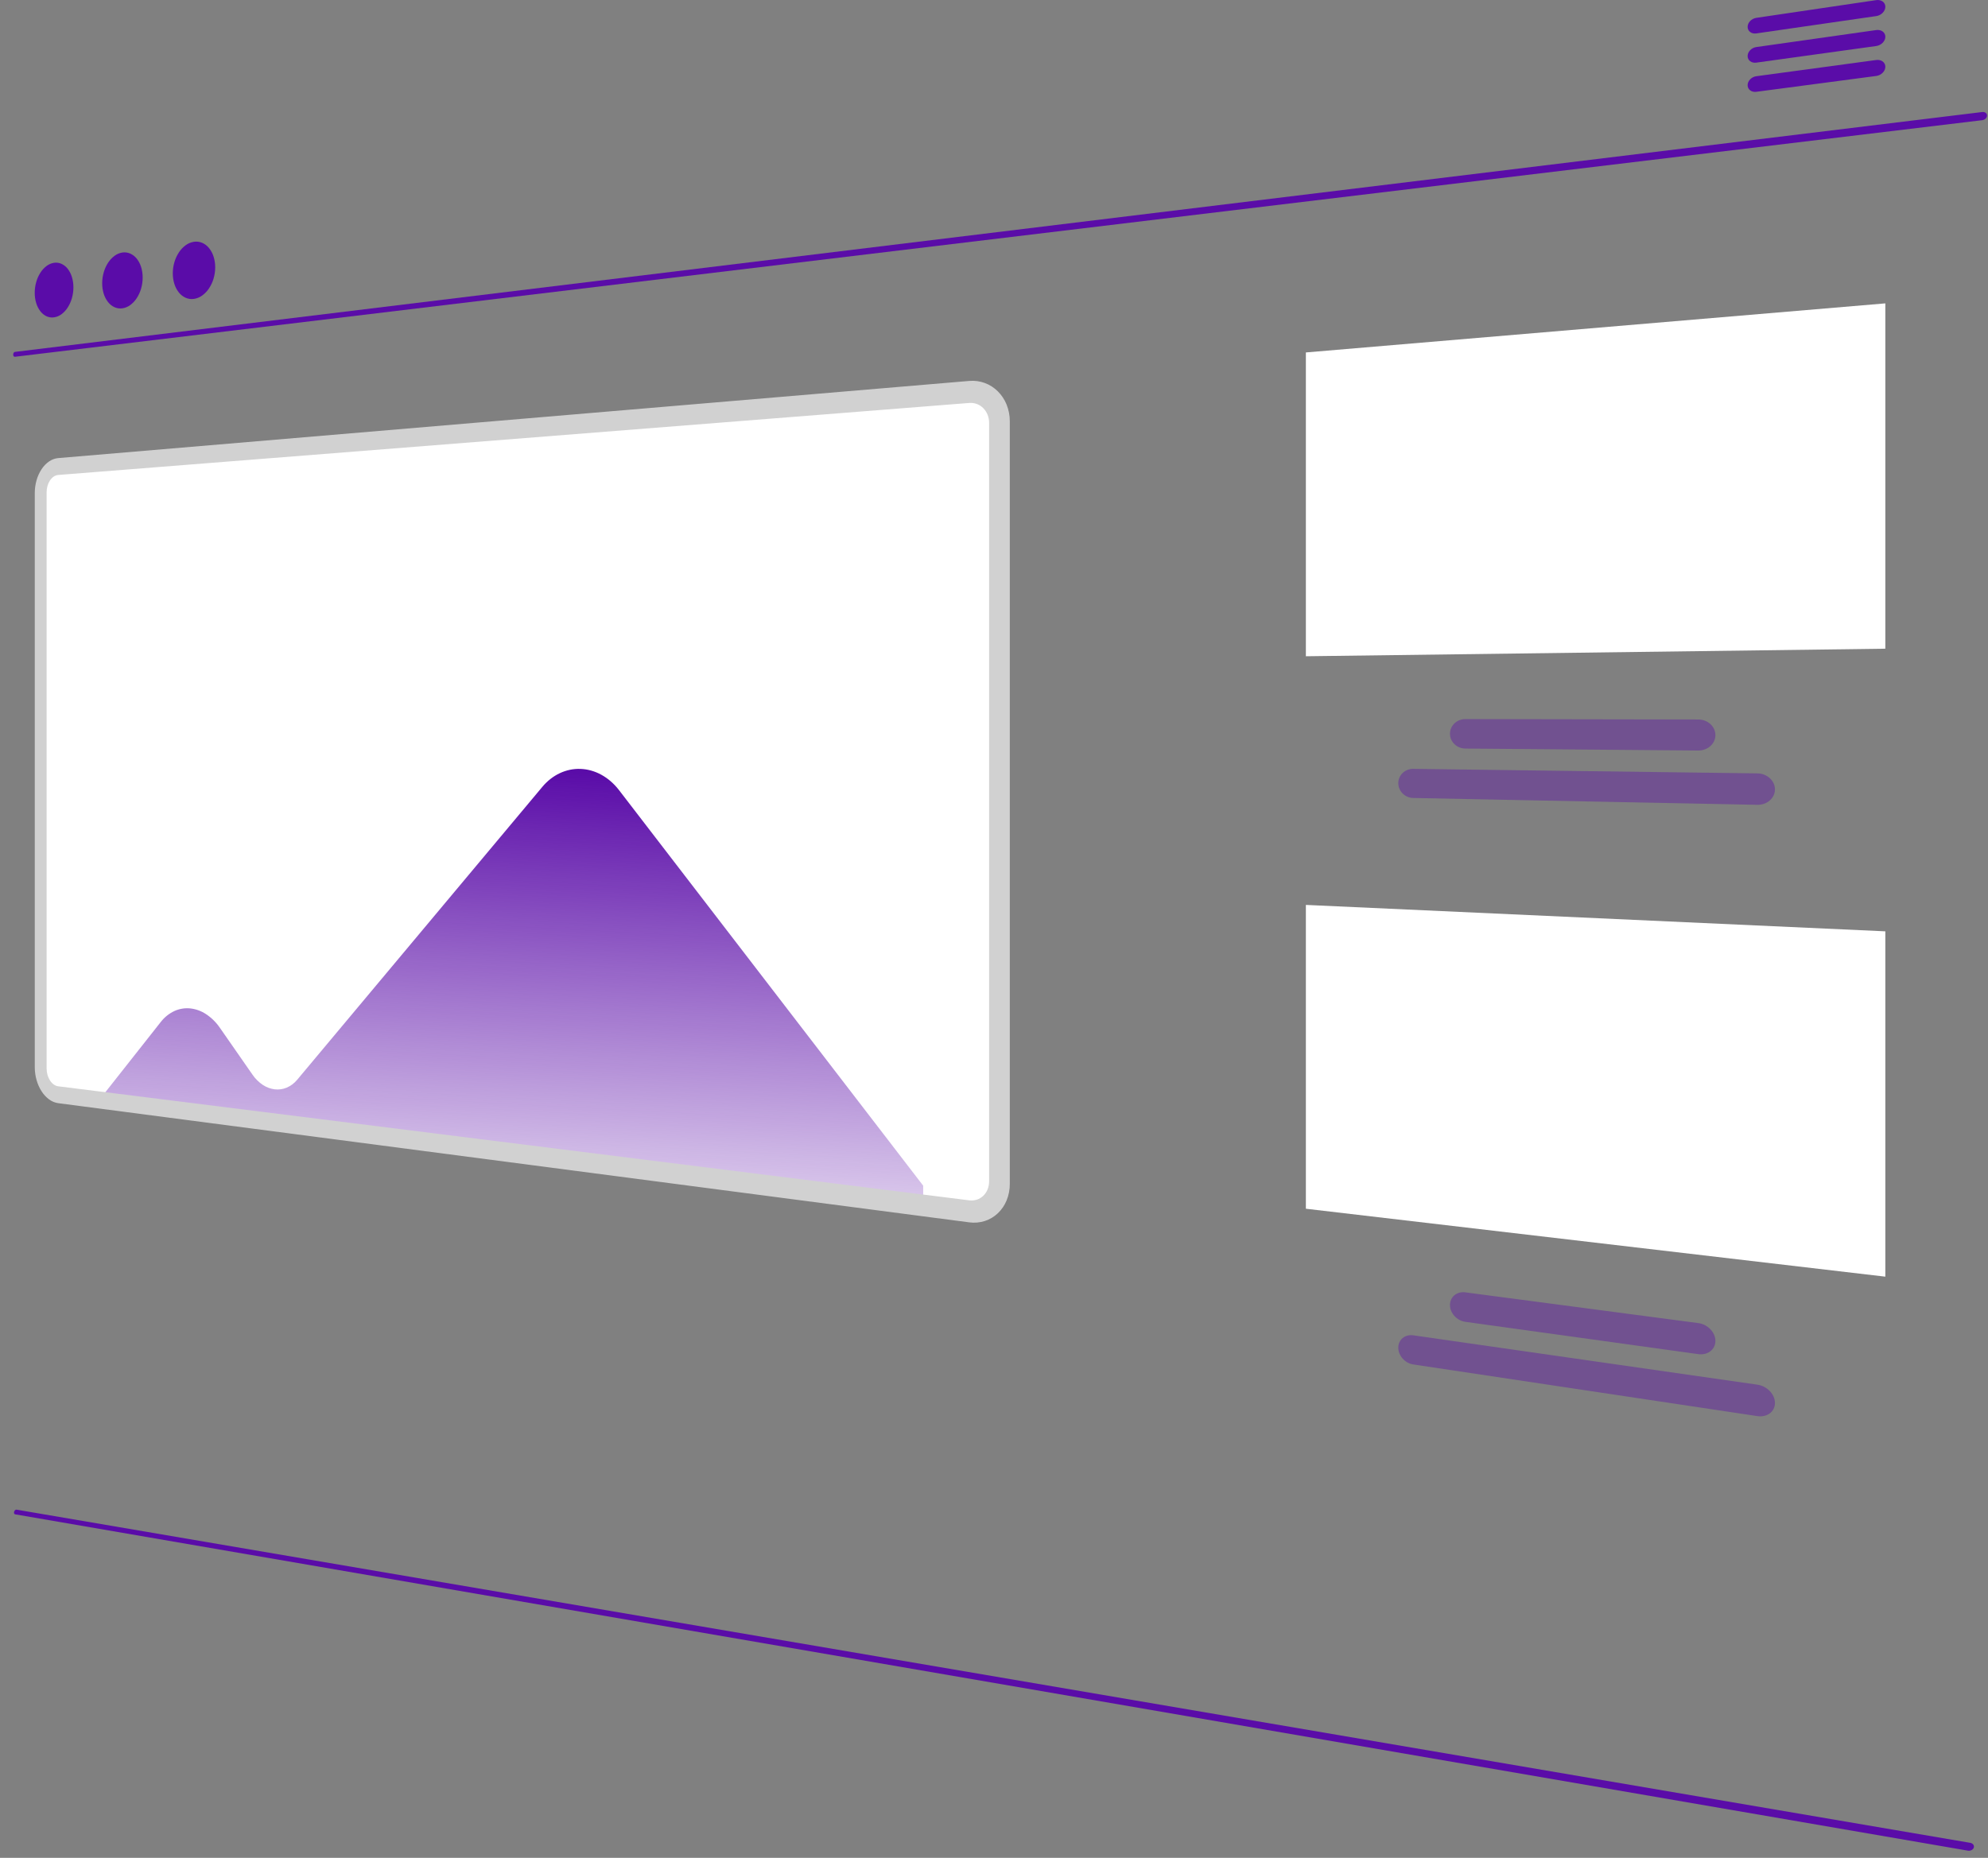
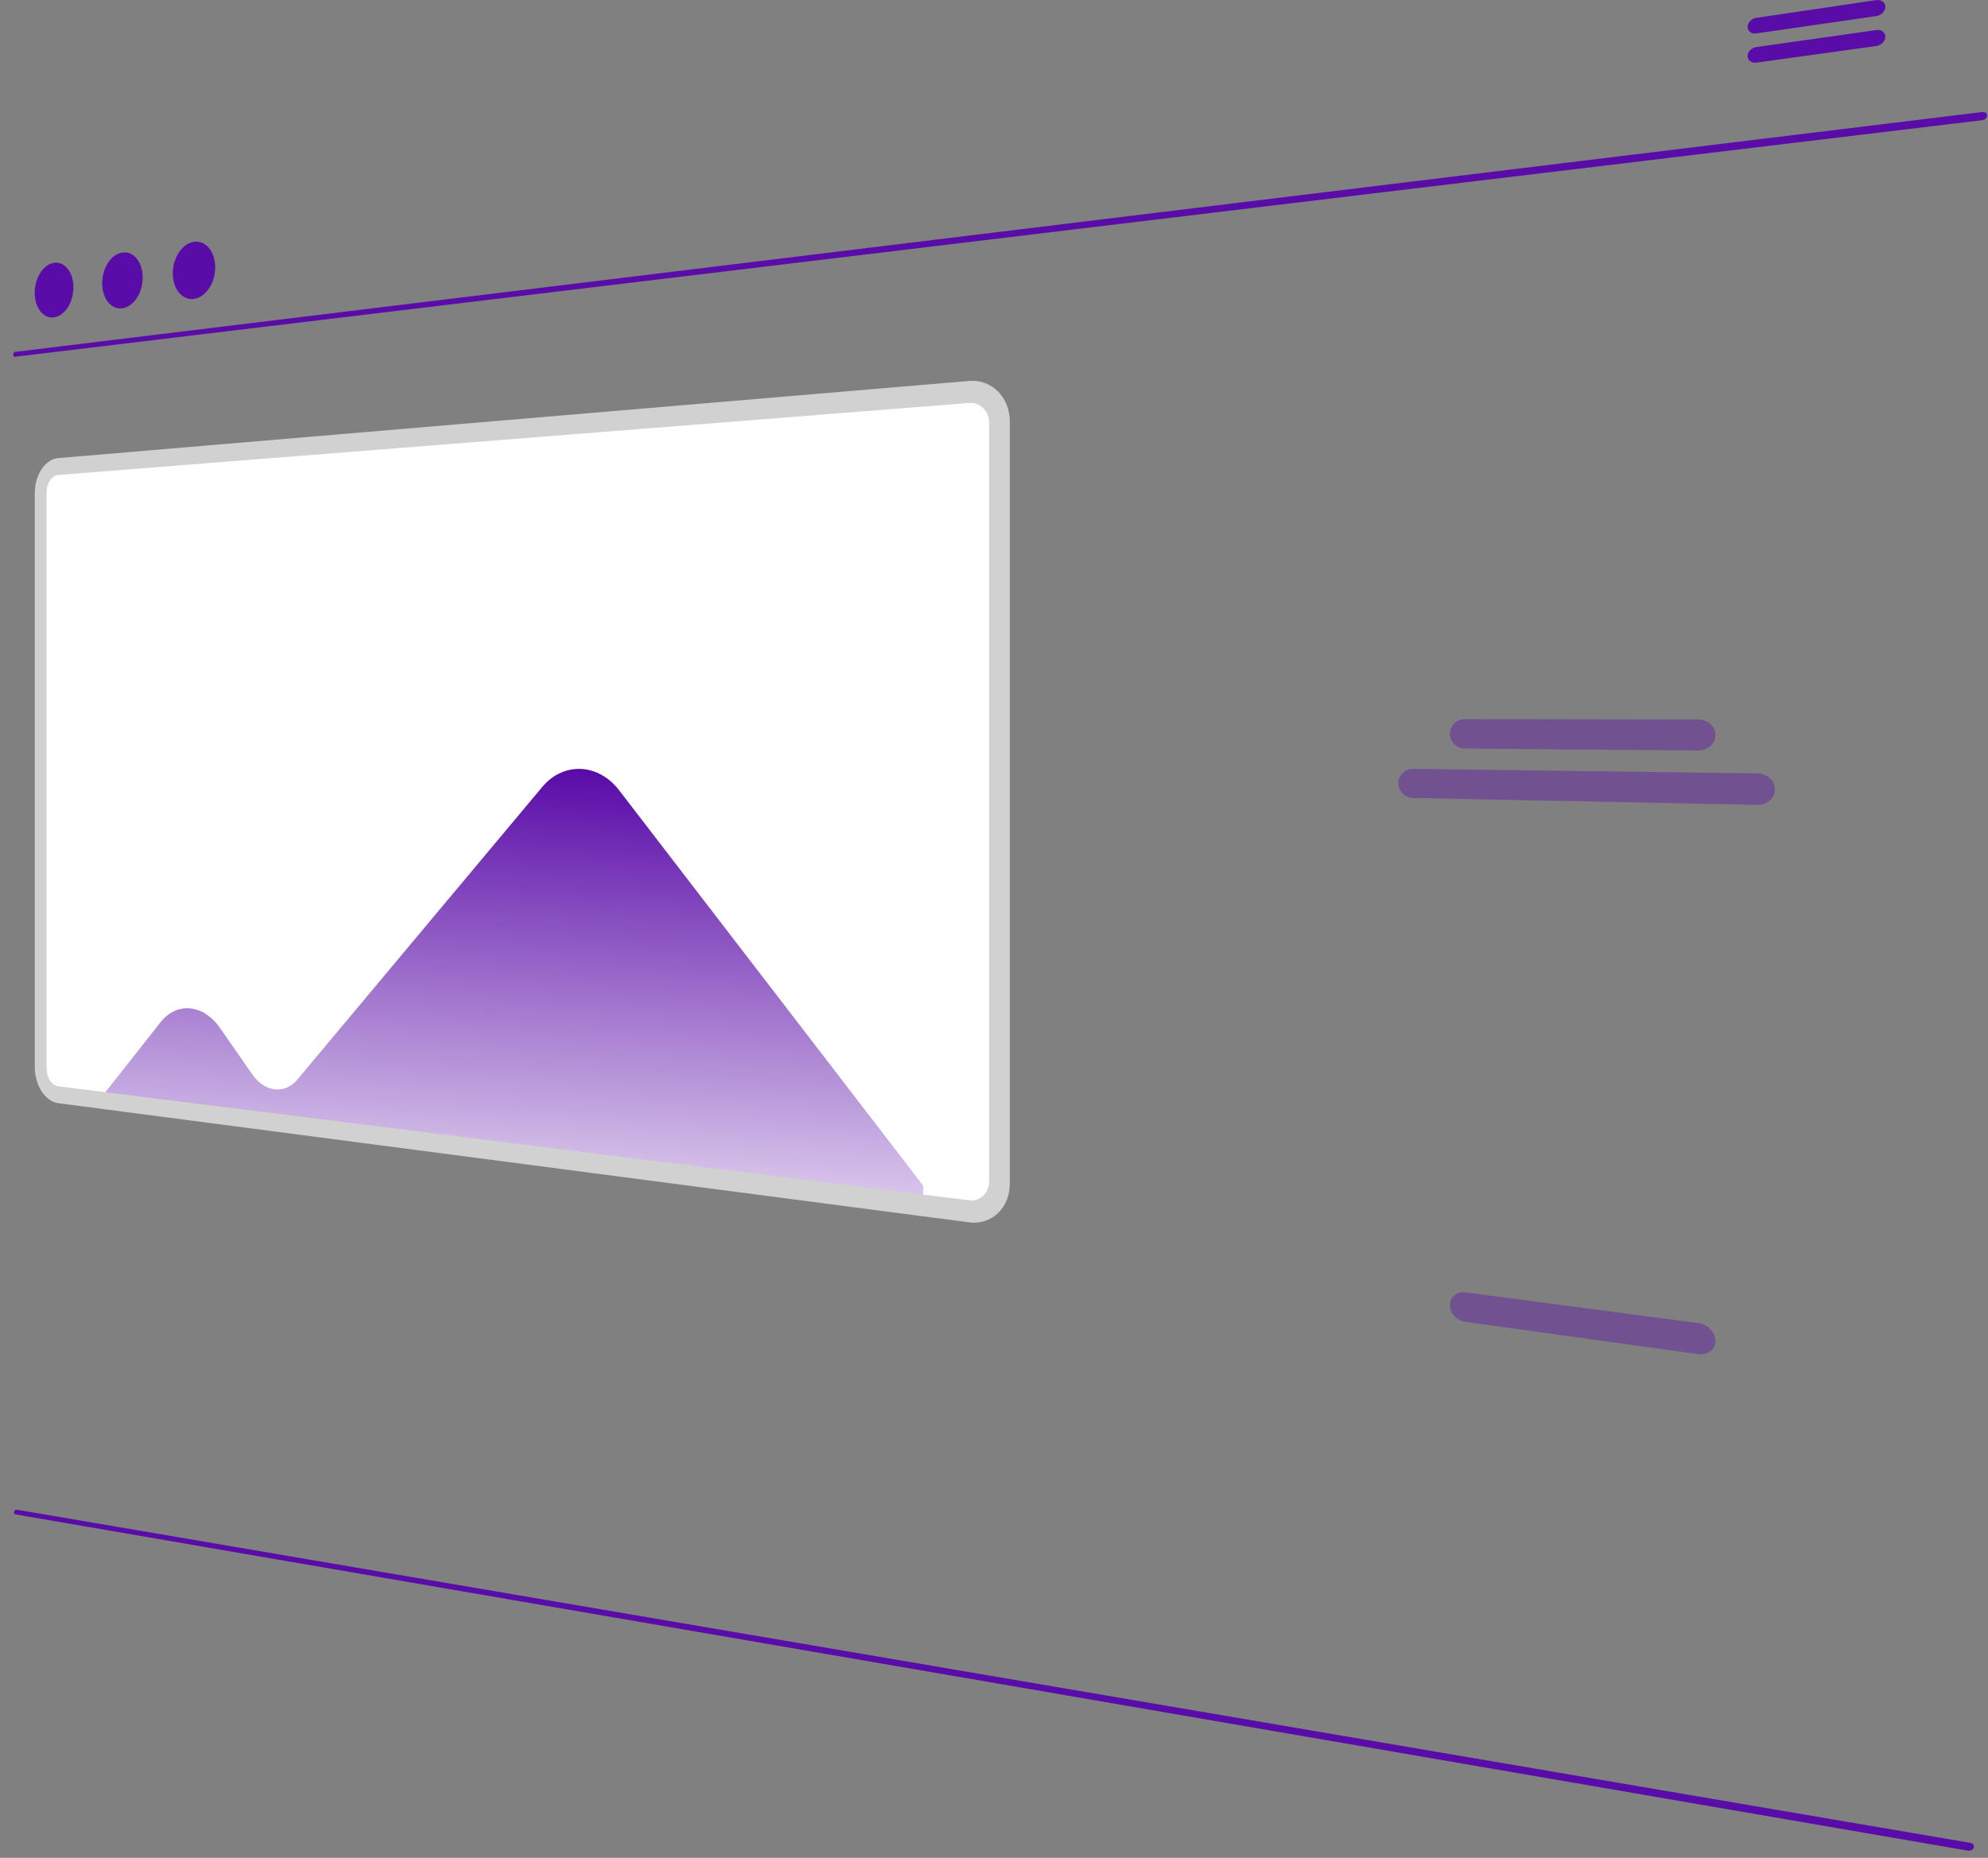
<svg xmlns="http://www.w3.org/2000/svg" width="291" height="272" viewBox="0 0 291 272" fill="none">
  <rect x="0" y="0" width="291" height="272" fill="#808080" stroke="none" />
  <path d="M290.159 17.596L2.18 52.236C2.147 52.24 2.113 52.235 2.083 52.22C2.051 52.204 2.024 52.181 2.003 52.153C1.979 52.12 1.961 52.084 1.949 52.045C1.936 52.001 1.929 51.955 1.93 51.908C1.93 51.86 1.936 51.813 1.95 51.767C1.962 51.724 1.98 51.683 2.005 51.646C2.026 51.613 2.053 51.583 2.084 51.56C2.113 51.538 2.146 51.524 2.182 51.52L290.159 16.402C290.25 16.39 290.342 16.395 290.43 16.416C290.51 16.434 290.586 16.468 290.652 16.517C290.715 16.562 290.766 16.62 290.802 16.688C290.838 16.758 290.857 16.834 290.857 16.913C290.856 16.995 290.838 17.077 290.802 17.152C290.765 17.23 290.714 17.3 290.652 17.36C290.587 17.423 290.512 17.476 290.43 17.515C290.345 17.557 290.254 17.584 290.159 17.596Z" fill="#5A0CA8" />
  <path d="M288.059 270.951L2.214 221.711C2.181 221.705 2.15 221.69 2.125 221.667C2.1 221.643 2.08 221.613 2.068 221.58C2.054 221.542 2.047 221.502 2.047 221.461C2.047 221.415 2.054 221.369 2.068 221.325C2.082 221.279 2.102 221.235 2.127 221.195C2.151 221.157 2.181 221.124 2.215 221.095C2.244 221.069 2.279 221.049 2.316 221.035C2.349 221.023 2.385 221.019 2.421 221.025L288.401 269.807C288.491 269.821 288.577 269.852 288.657 269.897C288.728 269.938 288.79 269.993 288.84 270.058C288.887 270.119 288.919 270.19 288.934 270.265C288.949 270.342 288.945 270.421 288.923 270.496C288.899 270.575 288.857 270.648 288.802 270.709C288.744 270.773 288.675 270.826 288.599 270.866C288.518 270.908 288.432 270.936 288.342 270.951C288.248 270.966 288.153 270.967 288.059 270.951Z" fill="#5A0CA8" />
  <path d="M7.896 38.477C8.271 38.419 8.654 38.471 9.001 38.627C9.357 38.792 9.668 39.04 9.907 39.35C10.182 39.705 10.39 40.108 10.521 40.537C10.673 41.034 10.749 41.551 10.745 42.071C10.746 42.611 10.67 43.148 10.521 43.667C10.384 44.148 10.177 44.606 9.907 45.027C9.667 45.406 9.36 45.738 9.001 46.007C8.676 46.25 8.297 46.407 7.896 46.465C7.521 46.516 7.139 46.458 6.796 46.297C6.445 46.127 6.138 45.876 5.903 45.564C5.633 45.209 5.43 44.81 5.302 44.383C5.153 43.892 5.079 43.382 5.082 42.868C5.082 42.335 5.156 41.805 5.302 41.292C5.436 40.815 5.638 40.36 5.902 39.941C6.139 39.562 6.442 39.228 6.796 38.956C7.117 38.707 7.495 38.543 7.896 38.477Z" fill="#5A0CA8" />
  <path d="M17.901 36.973C18.292 36.912 18.693 36.964 19.057 37.122C19.428 37.288 19.754 37.54 20.007 37.858C20.294 38.219 20.512 38.63 20.649 39.07C20.808 39.578 20.887 40.107 20.883 40.638C20.883 41.191 20.804 41.742 20.648 42.272C20.504 42.765 20.288 43.234 20.007 43.663C19.754 44.053 19.433 44.394 19.058 44.669C18.718 44.92 18.32 45.083 17.902 45.143C17.51 45.196 17.112 45.138 16.752 44.974C16.385 44.803 16.065 44.546 15.817 44.226C15.535 43.866 15.322 43.458 15.187 43.021C15.031 42.52 14.954 41.998 14.957 41.472C14.957 40.927 15.035 40.384 15.187 39.86C15.328 39.37 15.539 38.904 15.815 38.476C16.064 38.086 16.381 37.744 16.75 37.466C17.088 37.21 17.483 37.041 17.901 36.973Z" fill="#5A0CA8" />
  <path d="M28.375 35.401C28.785 35.337 29.204 35.388 29.586 35.548C29.973 35.716 30.314 35.974 30.58 36.3C30.881 36.667 31.109 37.087 31.253 37.539C31.421 38.057 31.504 38.598 31.501 39.142C31.501 39.709 31.417 40.272 31.253 40.815C31.102 41.322 30.875 41.803 30.58 42.243C30.314 42.644 29.977 42.994 29.586 43.275C29.228 43.533 28.812 43.701 28.375 43.764C27.966 43.82 27.549 43.761 27.17 43.595C26.788 43.422 26.453 43.161 26.191 42.833C25.897 42.466 25.675 42.048 25.534 41.6C25.371 41.089 25.29 40.555 25.293 40.019C25.293 39.459 25.374 38.902 25.534 38.365C25.682 37.863 25.903 37.385 26.191 36.948C26.453 36.546 26.785 36.194 27.171 35.909C27.526 35.646 27.939 35.472 28.375 35.401Z" fill="#5A0CA8" />
  <path d="M274.638 2.355L257.079 4.894C256.915 4.919 256.747 4.912 256.585 4.875C256.44 4.842 256.303 4.778 256.183 4.688C256.069 4.603 255.976 4.493 255.912 4.366C255.846 4.233 255.812 4.087 255.813 3.939C255.814 3.781 255.847 3.626 255.912 3.482C255.978 3.333 256.07 3.197 256.183 3.08C256.3 2.958 256.436 2.855 256.585 2.777C256.739 2.695 256.906 2.64 257.079 2.614L274.638 0.017C274.81 -0.01 274.987 -0.005 275.157 0.032C275.31 0.064 275.455 0.128 275.582 0.219C275.705 0.307 275.804 0.422 275.872 0.557C275.941 0.691 275.975 0.84 275.973 0.991C275.972 1.153 275.937 1.314 275.868 1.462C275.798 1.616 275.701 1.756 275.582 1.877C275.328 2.135 274.996 2.303 274.638 2.356L274.638 2.355Z" fill="#5A0CA8" />
  <path d="M274.638 6.738L257.079 9.17C256.914 9.194 256.747 9.186 256.585 9.148C256.44 9.115 256.303 9.051 256.183 8.961C256.069 8.875 255.976 8.765 255.912 8.637C255.845 8.503 255.811 8.355 255.813 8.205C255.814 8.048 255.847 7.892 255.912 7.748C255.978 7.6 256.07 7.465 256.183 7.349C256.3 7.228 256.436 7.127 256.585 7.049C256.74 6.969 256.906 6.915 257.079 6.89L274.638 4.4C274.811 4.375 274.987 4.381 275.157 4.419C275.311 4.453 275.455 4.517 275.582 4.609C275.702 4.696 275.8 4.81 275.869 4.941C275.939 5.078 275.975 5.229 275.974 5.382C275.972 5.545 275.937 5.705 275.868 5.853C275.798 6.006 275.701 6.145 275.582 6.264C275.327 6.521 274.995 6.687 274.637 6.738L274.638 6.738Z" fill="#5A0CA8" />
-   <path d="M274.638 11.121L257.079 13.441C256.914 13.463 256.747 13.455 256.585 13.416C256.439 13.381 256.302 13.316 256.183 13.226C256.067 13.137 255.973 13.023 255.908 12.892C255.844 12.761 255.811 12.617 255.813 12.471C255.813 12.314 255.847 12.159 255.912 12.015C255.978 11.867 256.07 11.732 256.183 11.617C256.3 11.496 256.436 11.395 256.585 11.318C256.74 11.238 256.907 11.185 257.079 11.161L274.638 8.784C274.811 8.759 274.987 8.767 275.157 8.805C275.311 8.84 275.455 8.906 275.582 8.999C275.702 9.087 275.8 9.201 275.869 9.332C275.939 9.469 275.975 9.62 275.974 9.774C275.972 9.936 275.937 10.096 275.868 10.244C275.798 10.397 275.701 10.536 275.582 10.655C275.326 10.91 274.995 11.075 274.637 11.123L274.638 11.121Z" fill="#5A0CA8" />
-   <path d="M191.152 51.6L275.972 44.416V94.975L191.152 96.082V51.6Z" fill="white" />
  <path d="M257.244 117.831L206.871 116.83C206.289 116.82 205.734 116.586 205.32 116.177C205.122 115.981 204.962 115.749 204.851 115.493C204.738 115.231 204.68 114.948 204.68 114.662C204.679 114.379 204.738 114.099 204.851 113.84C204.962 113.587 205.121 113.36 205.32 113.169C205.521 112.977 205.757 112.825 206.016 112.723C206.288 112.615 206.578 112.562 206.871 112.567L257.243 113.23C257.585 113.234 257.923 113.3 258.241 113.424C258.542 113.542 258.819 113.713 259.059 113.93C259.289 114.138 259.477 114.389 259.611 114.67C259.744 114.952 259.813 115.26 259.813 115.572C259.814 115.882 259.744 116.187 259.611 116.467C259.478 116.743 259.29 116.989 259.059 117.19C258.818 117.399 258.541 117.562 258.241 117.669C257.921 117.783 257.583 117.838 257.243 117.83L257.244 117.831Z" fill="#5A0CA8" fill-opacity="0.4" />
  <path d="M248.592 109.882L214.49 109.595C214.19 109.593 213.893 109.533 213.615 109.419C213.35 109.309 213.108 109.151 212.902 108.952C212.699 108.756 212.536 108.522 212.422 108.264C212.306 108.001 212.246 107.716 212.246 107.427C212.246 107.139 212.306 106.854 212.422 106.59C212.536 106.334 212.699 106.102 212.902 105.908C213.108 105.711 213.35 105.555 213.615 105.448C213.893 105.336 214.19 105.279 214.49 105.28L248.592 105.339C248.925 105.339 249.254 105.4 249.565 105.519C249.858 105.632 250.128 105.798 250.362 106.009C250.588 106.213 250.771 106.46 250.9 106.735C251.03 107.013 251.098 107.316 251.098 107.623C251.098 107.929 251.03 108.232 250.9 108.51C250.771 108.784 250.588 109.028 250.362 109.23C250.129 109.439 249.858 109.602 249.565 109.712C249.254 109.828 248.925 109.886 248.593 109.883L248.592 109.882Z" fill="#5A0CA8" fill-opacity="0.4" />
-   <path d="M191.152 132.487L275.972 136.355V186.914L191.152 176.969V132.487Z" fill="white" />
-   <path d="M257.244 207.33L206.871 199.766C206.57 199.72 206.281 199.62 206.016 199.471C205.755 199.323 205.52 199.134 205.32 198.91C205.123 198.69 204.964 198.438 204.851 198.165C204.739 197.895 204.681 197.605 204.68 197.313C204.678 197.036 204.736 196.762 204.851 196.511C204.96 196.276 205.12 196.068 205.32 195.903C205.524 195.736 205.761 195.614 206.016 195.547C206.295 195.475 206.586 195.459 206.871 195.502L257.243 202.729C257.592 202.78 257.929 202.889 258.241 203.053C258.545 203.212 258.821 203.418 259.059 203.665C259.289 203.902 259.475 204.177 259.611 204.478C259.742 204.77 259.811 205.086 259.813 205.407C259.816 205.708 259.746 206.006 259.611 206.276C259.479 206.532 259.29 206.755 259.059 206.927C258.815 207.107 258.537 207.233 258.241 207.299C257.914 207.372 257.575 207.382 257.243 207.33L257.244 207.33Z" fill="#5A0CA8" fill-opacity="0.4" />
  <path d="M248.592 198.255L214.49 193.525C214.184 193.482 213.887 193.383 213.615 193.235C213.348 193.088 213.107 192.899 212.902 192.673C212.7 192.454 212.538 192.2 212.422 191.925C212.307 191.653 212.248 191.36 212.246 191.064C212.244 190.784 212.304 190.506 212.422 190.251C212.534 190.011 212.698 189.8 212.902 189.631C213.111 189.46 213.354 189.335 213.615 189.264C213.9 189.188 214.198 189.17 214.49 189.211L248.592 193.712C248.932 193.757 249.261 193.861 249.565 194.019C249.861 194.172 250.13 194.372 250.362 194.612C250.586 194.844 250.768 195.114 250.9 195.408C251.028 195.696 251.096 196.007 251.097 196.322C251.099 196.62 251.032 196.915 250.9 197.183C250.772 197.437 250.588 197.66 250.362 197.833C250.125 198.013 249.854 198.142 249.565 198.211C249.246 198.287 248.916 198.302 248.592 198.255V198.255Z" fill="#5A0CA8" fill-opacity="0.4" />
  <path d="M141.885 177.352L8.527 160.278C8.164 160.226 7.82 160.084 7.527 159.864C7.204 159.624 6.928 159.326 6.713 158.986C6.472 158.61 6.288 158.2 6.166 157.77C6.032 157.305 5.965 156.824 5.965 156.341V72.122C5.964 71.641 6.032 71.163 6.166 70.701C6.287 70.279 6.471 69.878 6.713 69.512C6.928 69.182 7.204 68.896 7.526 68.67C7.823 68.463 8.167 68.337 8.527 68.303L141.885 57.384C142.457 57.334 143.032 57.411 143.57 57.608C144.108 57.805 144.597 58.118 145.001 58.524C145.412 58.936 145.736 59.425 145.953 59.964C146.187 60.546 146.306 61.167 146.304 61.794V173.144C146.307 173.765 146.188 174.382 145.953 174.957C145.737 175.484 145.413 175.96 145.001 176.353C144.601 176.734 144.121 177.022 143.597 177.195C143.045 177.374 142.46 177.428 141.885 177.352Z" fill="white" />
  <path d="M90.602 115.669C90.245 115.204 89.841 114.776 89.399 114.391C88.978 114.024 88.519 113.704 88.03 113.434C87.559 113.174 87.06 112.968 86.542 112.821C86.033 112.676 85.509 112.593 84.98 112.573C84.457 112.553 83.934 112.597 83.422 112.704C82.912 112.811 82.415 112.977 81.944 113.2C81.462 113.427 81.007 113.708 80.588 114.036C80.151 114.379 79.751 114.766 79.395 115.192L43.512 158.075C43.098 158.583 42.567 158.984 41.964 159.243C41.413 159.473 40.81 159.558 40.216 159.488C39.596 159.411 39.002 159.19 38.48 158.845C37.883 158.447 37.367 157.938 36.963 157.345L32.209 150.512C31.663 149.702 30.961 149.007 30.146 148.469C29.449 148.01 28.652 147.724 27.823 147.637C27.035 147.562 26.241 147.696 25.521 148.026C24.734 148.398 24.047 148.953 23.518 149.645L14.918 160.549L135.134 175.726V173.594L90.602 115.669Z" fill="url(#paint0_linear)" />
  <path d="M141.875 178.963L8.518 161.514C8.031 161.444 7.571 161.252 7.178 160.956C6.746 160.633 6.377 160.234 6.089 159.778C5.767 159.274 5.521 158.725 5.358 158.15C5.18 157.528 5.09 156.884 5.09 156.238V72.186C5.089 71.544 5.18 70.904 5.358 70.287C5.52 69.722 5.766 69.184 6.089 68.692C6.377 68.25 6.746 67.867 7.177 67.564C7.574 67.285 8.035 67.114 8.517 67.068L141.875 55.772C142.641 55.704 143.413 55.805 144.136 56.068C144.859 56.33 145.516 56.749 146.059 57.293C146.612 57.844 147.048 58.501 147.341 59.225C147.656 60.006 147.816 60.841 147.813 61.683V173.326C147.818 174.162 147.657 174.99 147.341 175.763C147.05 176.47 146.613 177.108 146.059 177.635C145.521 178.146 144.876 178.53 144.171 178.761C143.43 178.998 142.646 179.068 141.875 178.963L141.875 178.963ZM8.518 69.539C8.28 69.561 8.053 69.644 7.857 69.78C7.644 69.929 7.461 70.117 7.319 70.335C7.159 70.576 7.037 70.841 6.957 71.12C6.869 71.425 6.824 71.741 6.824 72.058V156.443C6.824 156.762 6.869 157.08 6.957 157.387C7.038 157.671 7.16 157.942 7.319 158.19C7.461 158.416 7.644 158.613 7.858 158.772C8.052 158.916 8.279 159.01 8.518 159.043L141.876 175.739C142.255 175.789 142.64 175.752 143.004 175.634C143.349 175.519 143.665 175.329 143.928 175.077C144.198 174.817 144.411 174.504 144.553 174.157C144.708 173.778 144.786 173.372 144.784 172.963V61.906C144.785 61.494 144.707 61.085 144.553 60.702C144.41 60.347 144.198 60.025 143.928 59.753C143.662 59.485 143.34 59.278 142.986 59.147C142.631 59.017 142.252 58.965 141.876 58.996L8.518 69.539Z" fill="#D1D1D1" />
  <defs>
    <linearGradient id="paint0_linear" x1="75.026" y1="112.568" x2="70.85" y2="190.4" gradientUnits="userSpaceOnUse">
      <stop stop-color="#5A0CA8" />
      <stop offset="1" stop-color="#5A0CA8" stop-opacity="0" />
    </linearGradient>
  </defs>
</svg>